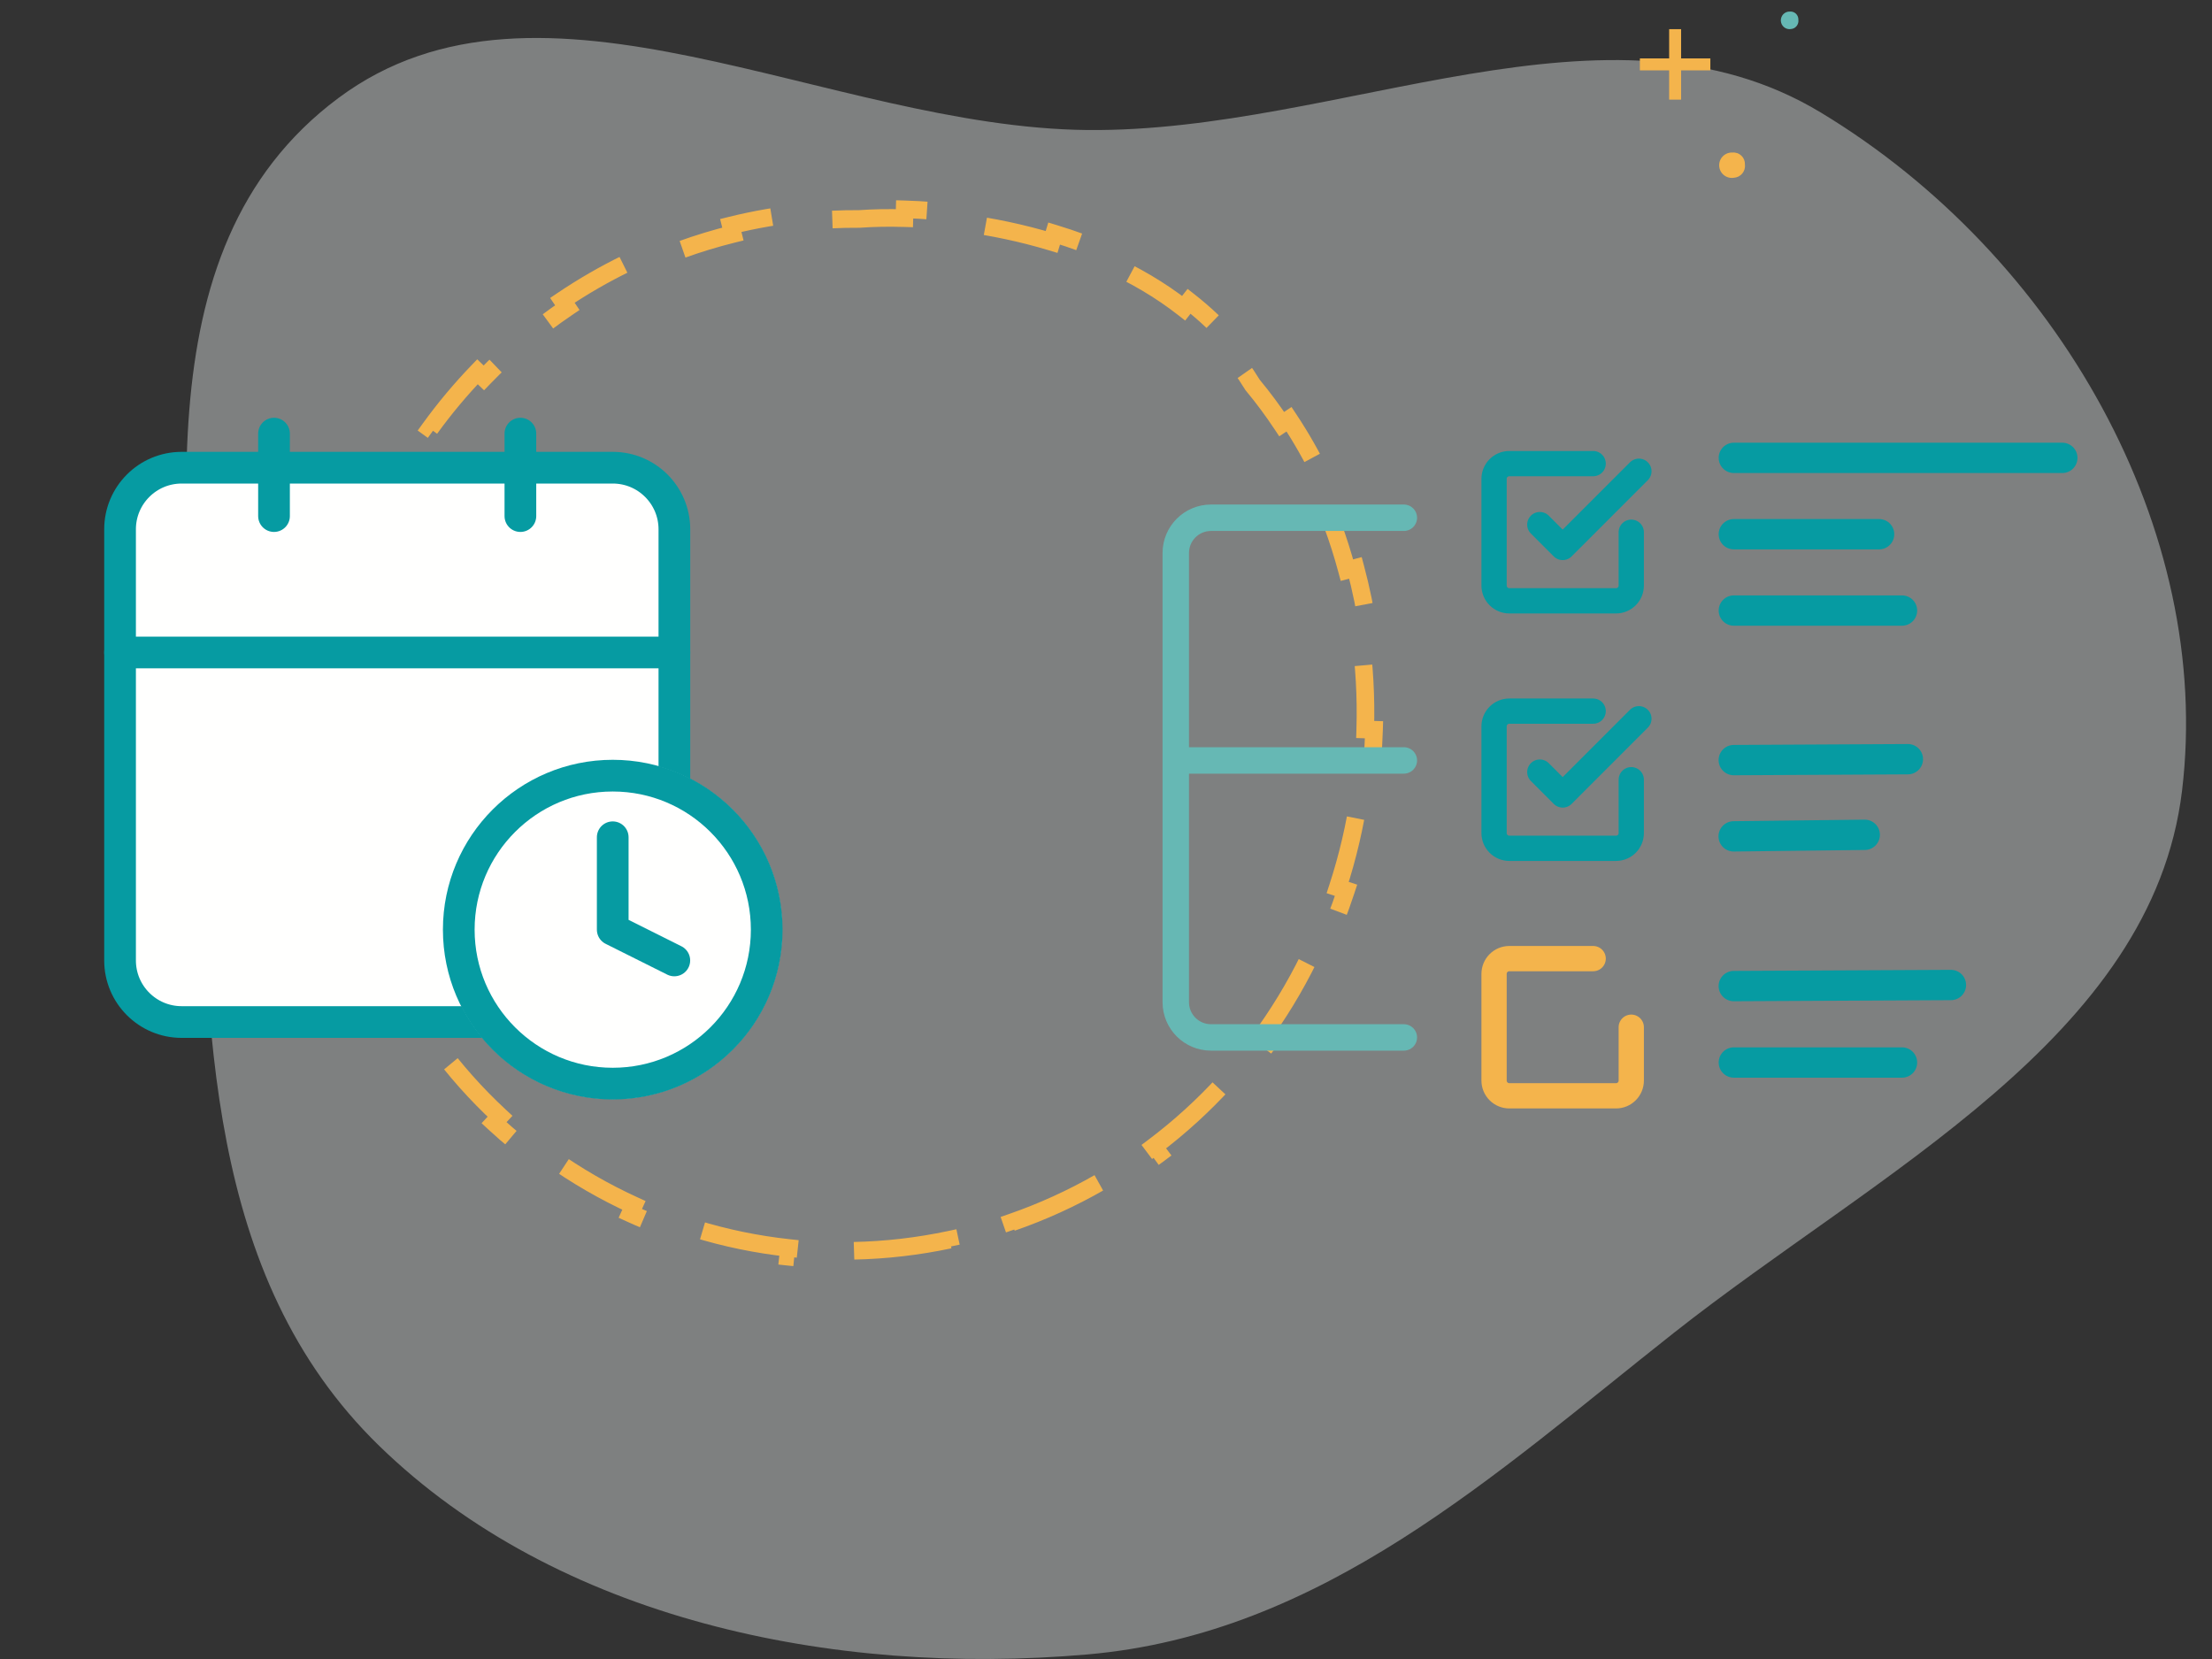
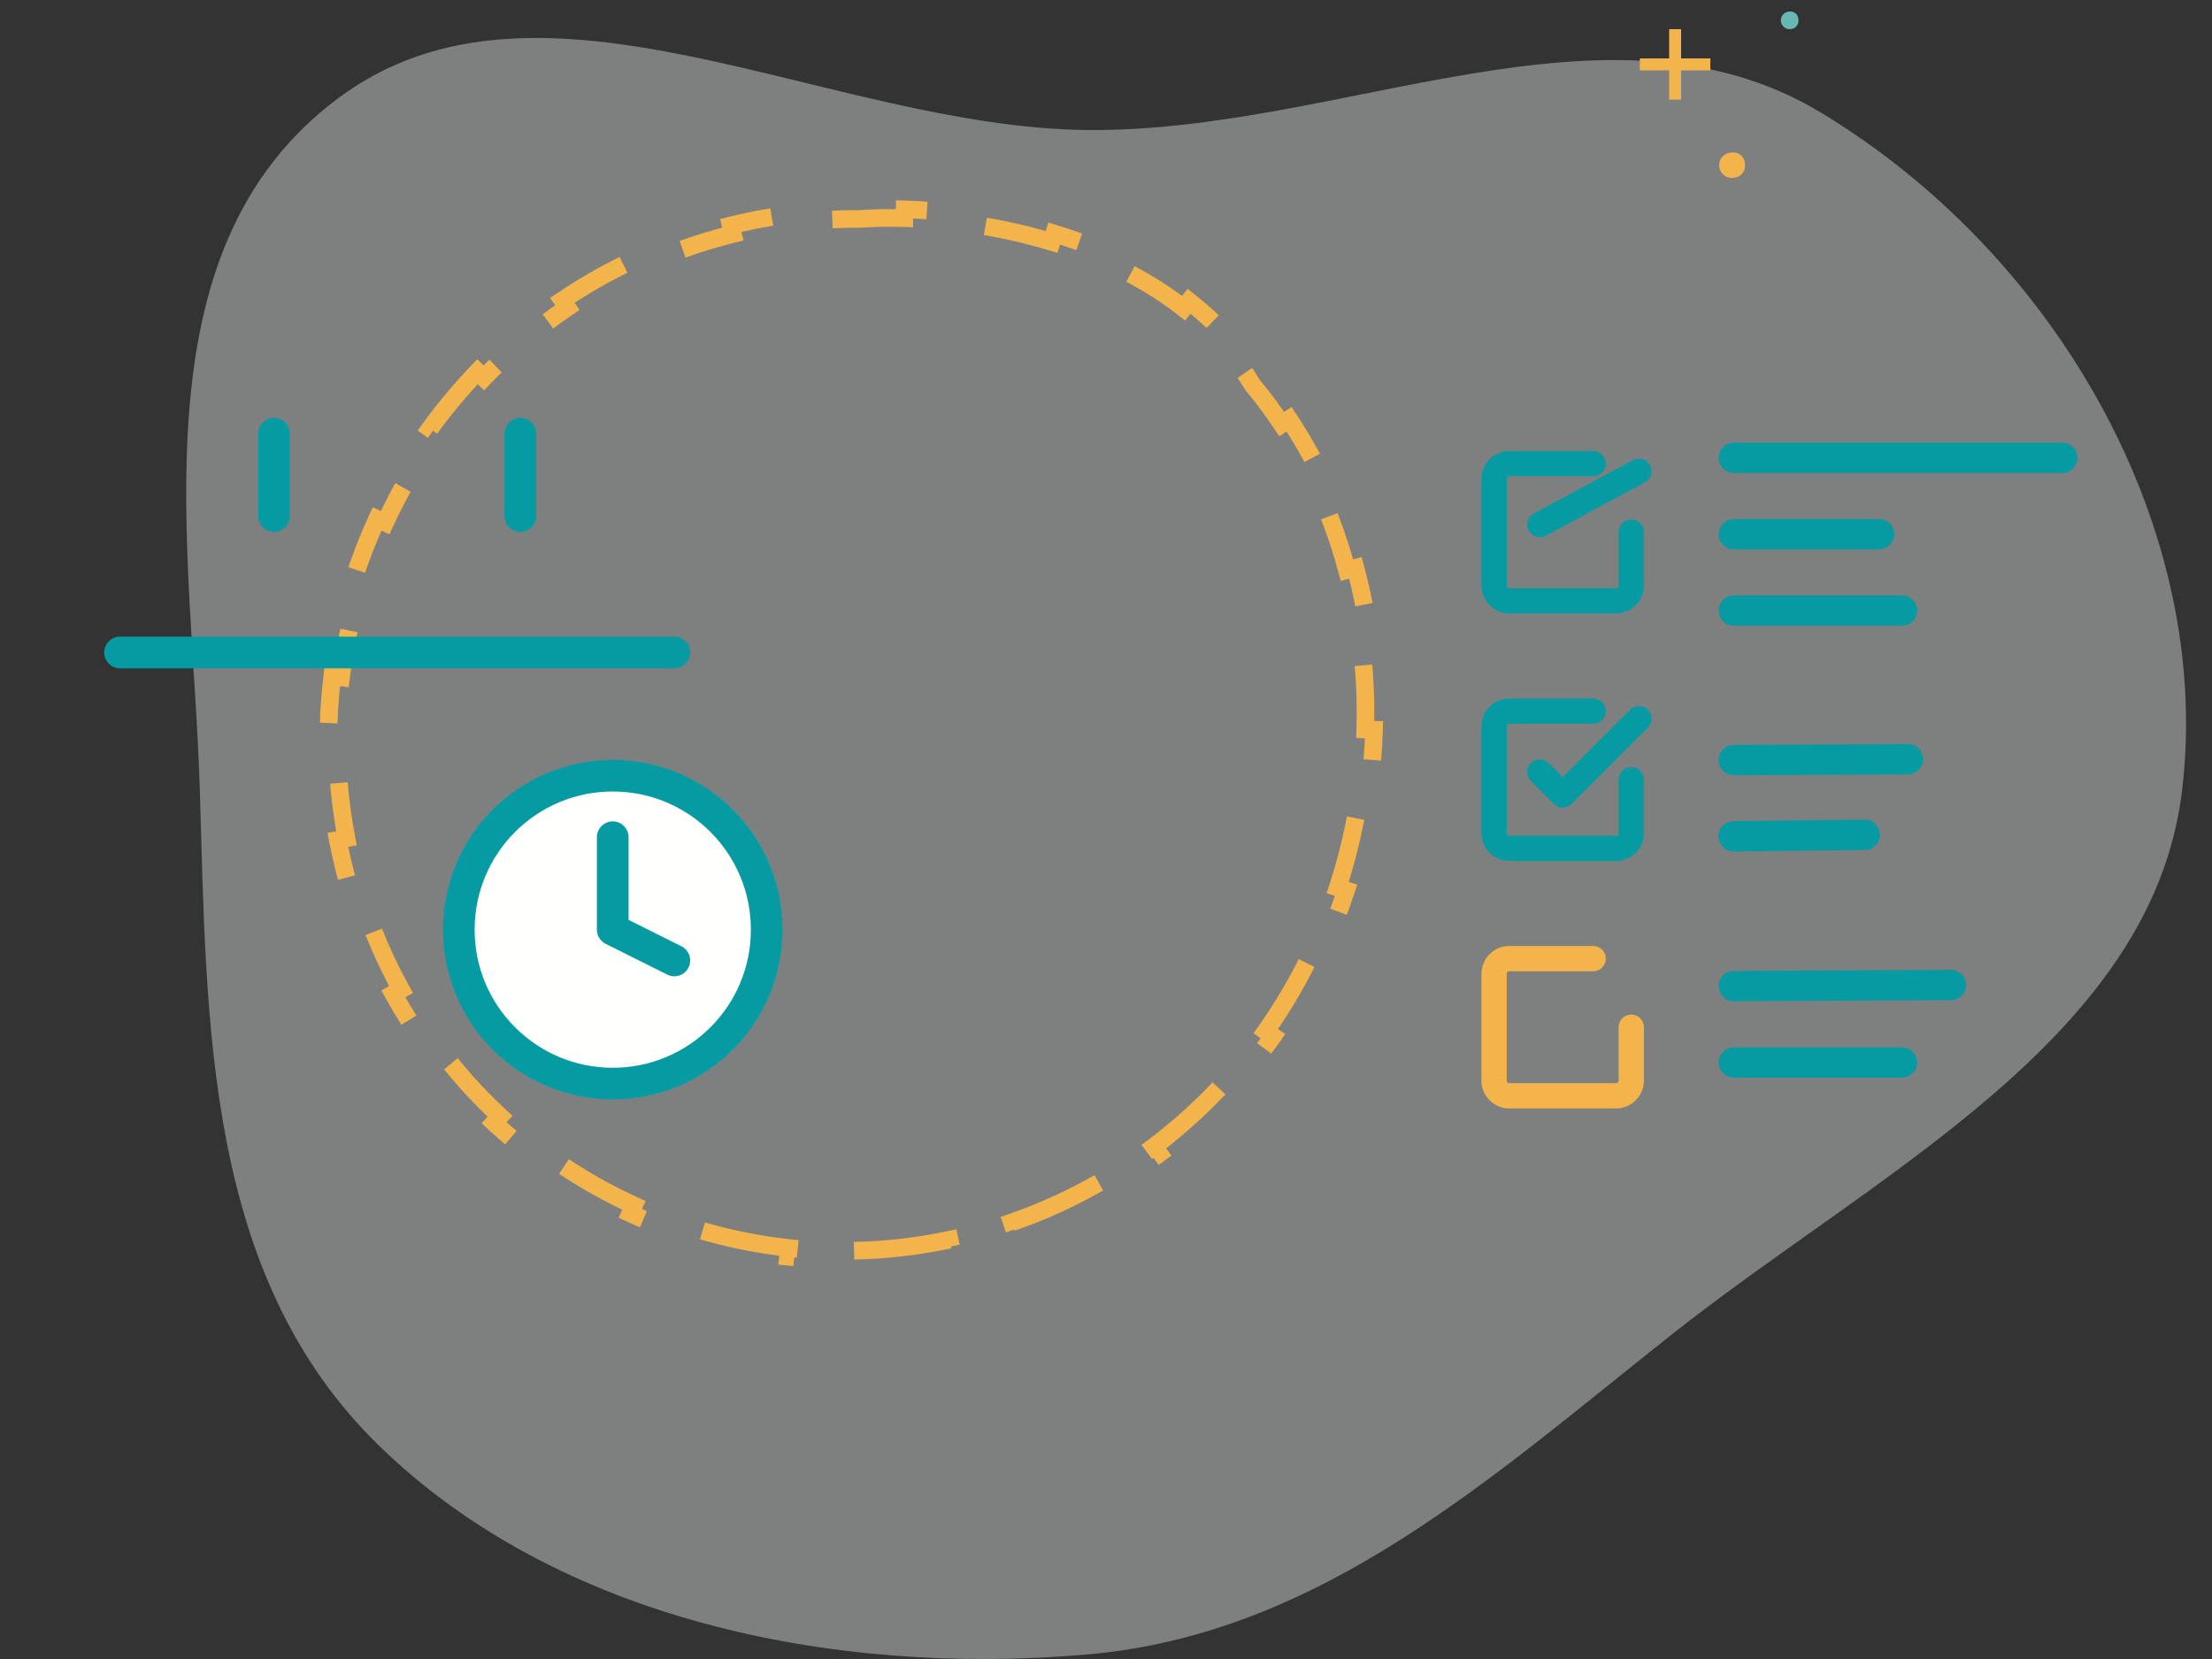
<svg xmlns="http://www.w3.org/2000/svg" width="160" height="120" viewBox="0 0 160 120" fill="none">
  <rect x="0" y="0" width="160" height="120" fill="#333333" stroke="none" />
  <g clip-path="url(#clip0)">
    <path opacity="0.4" fill-rule="evenodd" clip-rule="evenodd" d="M14.456 57.197C13.922 39.545 9.608 18.16 24.481 7.088C39.121 -3.81 59.864 9.221 78.656 9.405C97.042 9.584 116.301 -1.159 131.699 8.136C148.859 18.494 160.103 38.361 157.833 57.197C155.679 75.076 135.859 84.744 121.062 96.419C108.066 106.673 95.663 118.188 78.656 119.67C60.108 121.287 40.262 117.071 27.427 104.581C14.81 92.304 14.967 74.128 14.456 57.197Z" fill="#EDF4F4" />
    <path d="M90.582 27.81L90.606 27.848L90.635 27.883C91.376 28.777 92.067 29.71 92.709 30.677L93.24 30.324C94.111 31.636 94.891 33.01 95.58 34.432L95.006 34.71C96.014 36.791 96.823 38.98 97.428 41.24L98.044 41.076C98.45 42.593 98.767 44.141 98.992 45.708L98.361 45.799C98.69 48.09 98.822 50.424 98.751 52.766L99.388 52.785C99.341 54.356 99.205 55.929 98.978 57.496L98.347 57.404C98.016 59.698 97.487 61.974 96.76 64.199L97.365 64.397C96.877 65.89 96.3 67.36 95.635 68.798L95.056 68.53C94.569 69.582 94.034 70.616 93.449 71.628C92.858 72.652 92.227 73.637 91.559 74.583L92.079 74.951C91.155 76.26 90.161 77.495 89.105 78.655L88.633 78.226C87.041 79.976 85.306 81.55 83.459 82.942L83.842 83.451C82.57 84.409 81.245 85.282 79.876 86.067L79.559 85.514C77.522 86.683 75.388 87.653 73.188 88.417L73.396 89.019C71.898 89.539 70.369 89.965 68.82 90.294L68.688 89.671C66.404 90.155 64.075 90.426 61.734 90.473L61.747 91.11C60.167 91.142 58.582 91.074 57.001 90.903L57.069 90.27C54.766 90.022 52.472 89.553 50.217 88.854L50.029 89.463C48.529 88.999 47.047 88.435 45.59 87.769L45.854 87.189C44.802 86.708 43.762 86.173 42.739 85.583C41.717 84.992 40.733 84.36 39.79 83.688L39.421 84.208C38.116 83.279 36.886 82.277 35.734 81.21L36.167 80.743C34.435 79.139 32.882 77.387 31.515 75.517L31.001 75.893C30.063 74.608 29.211 73.269 28.449 71.886L29.007 71.578C27.877 69.527 26.947 67.375 26.225 65.155L25.619 65.352C25.129 63.846 24.734 62.309 24.435 60.751L25.061 60.631C24.622 58.344 24.395 56.01 24.389 53.662L23.752 53.663C23.747 52.086 23.841 50.502 24.034 48.921L24.667 48.998C24.948 46.702 25.444 44.413 26.163 42.159L25.556 41.965C26.033 40.471 26.606 38.992 27.277 37.537L27.856 37.804C28.341 36.752 28.879 35.713 29.47 34.69C30.136 33.535 30.854 32.429 31.619 31.372L31.103 30.999C32.163 29.534 33.312 28.163 34.537 26.89L34.996 27.331C36.846 25.409 38.874 23.712 41.035 22.252L40.678 21.724C42.166 20.72 43.716 19.826 45.316 19.047L45.595 19.619C47.972 18.461 50.46 17.559 53.012 16.927L52.859 16.309C54.593 15.88 56.356 15.573 58.135 15.392L58.199 16.026C59.508 15.893 60.825 15.83 62.144 15.838L62.169 15.838L62.194 15.836C63.118 15.769 64.208 15.743 65.418 15.779L65.436 15.142C66.775 15.181 68.254 15.294 69.815 15.504L69.73 16.135C71.75 16.407 73.906 16.845 76.065 17.5L76.25 16.89C77.63 17.309 79.013 17.816 80.365 18.423L80.103 19.005C82.045 19.878 83.916 20.961 85.617 22.293L86.01 21.791C87.15 22.685 88.219 23.689 89.186 24.816L88.702 25.231C89.385 26.027 90.015 26.884 90.582 27.81Z" stroke="#F4B44C" stroke-width="1.274" stroke-dasharray="7.47 4.98" />
-     <path d="M44.325 33.83H13.139C10.678 33.83 8.684 35.824 8.684 38.285V69.471C8.684 71.931 10.678 73.926 13.139 73.926H44.325C46.785 73.926 48.78 71.931 48.78 69.471V38.285C48.78 35.824 46.785 33.83 44.325 33.83Z" fill="#FFFFFE" stroke="#069BA2" stroke-width="2.293" stroke-linecap="round" stroke-linejoin="round" />
    <path d="M37.641 31.364V37.33" stroke="#069BA2" stroke-width="2.293" stroke-linecap="round" stroke-linejoin="round" />
    <path d="M19.82 31.364V37.33" stroke="#069BA2" stroke-width="2.293" stroke-linecap="round" stroke-linejoin="round" />
    <path d="M8.684 47.195H48.78" stroke="#069BA2" stroke-width="2.293" stroke-linecap="round" stroke-linejoin="round" />
    <path d="M44.322 79.495C51.088 79.495 56.574 74.01 56.574 67.243C56.574 60.477 51.088 54.992 44.322 54.992C37.556 54.992 32.07 60.477 32.07 67.243C32.07 74.01 37.556 79.495 44.322 79.495Z" fill="#FFFFFE" />
    <path d="M44.321 78.381C50.473 78.381 55.459 73.394 55.459 67.243C55.459 61.092 50.473 56.105 44.321 56.105C38.17 56.105 33.184 61.092 33.184 67.243C33.184 73.394 38.17 78.381 44.321 78.381Z" stroke="#069BA2" stroke-width="2.293" stroke-linecap="round" stroke-linejoin="round" />
    <path d="M44.32 60.561V67.244L48.775 69.471" stroke="#069BA2" stroke-width="2.293" stroke-linecap="round" stroke-linejoin="round" />
    <g clip-path="url(#clip1)">
-       <path d="M111.379 37.946L113.033 39.6L118.546 34.086" stroke="#069BA2" stroke-width="1.828" stroke-linecap="round" stroke-linejoin="round" />
+       <path d="M111.379 37.946L118.546 34.086" stroke="#069BA2" stroke-width="1.828" stroke-linecap="round" stroke-linejoin="round" />
      <path d="M117.994 38.497V42.356C117.994 42.648 117.878 42.929 117.671 43.136C117.464 43.342 117.184 43.459 116.892 43.459H109.173C108.881 43.459 108.6 43.342 108.393 43.136C108.186 42.929 108.07 42.648 108.07 42.356V34.637C108.07 34.345 108.186 34.064 108.393 33.858C108.6 33.651 108.881 33.535 109.173 33.535H115.238" stroke="#069BA2" stroke-width="1.828" stroke-linecap="round" stroke-linejoin="round" />
    </g>
    <g clip-path="url(#clip2)">
      <path d="M111.379 55.848L113.033 57.502L118.546 51.988" stroke="#069BA2" stroke-width="1.828" stroke-linecap="round" stroke-linejoin="round" />
      <path d="M117.994 56.399V60.258C117.994 60.551 117.878 60.831 117.671 61.038C117.464 61.245 117.184 61.361 116.892 61.361H109.173C108.881 61.361 108.6 61.245 108.393 61.038C108.186 60.831 108.07 60.551 108.07 60.258V52.54C108.07 52.247 108.186 51.967 108.393 51.76C108.6 51.553 108.881 51.437 109.173 51.437H115.238" stroke="#069BA2" stroke-width="1.828" stroke-linecap="round" stroke-linejoin="round" />
    </g>
    <g clip-path="url(#clip3)">
      <path d="M117.994 74.301V78.16C117.994 78.453 117.878 78.733 117.671 78.94C117.464 79.147 117.184 79.263 116.892 79.263H109.173C108.881 79.263 108.6 79.147 108.393 78.94C108.186 78.733 108.07 78.453 108.07 78.16V70.442C108.07 70.149 108.186 69.869 108.393 69.662C108.6 69.455 108.881 69.339 109.173 69.339H115.238" stroke="#F4B44C" stroke-width="1.828" stroke-linecap="round" stroke-linejoin="round" />
    </g>
    <line x1="125.413" y1="33.119" x2="149.173" y2="33.119" stroke="#069BA2" stroke-width="2.194" stroke-linecap="round" />
    <line x1="125.413" y1="38.641" x2="135.92" y2="38.641" stroke="#069BA2" stroke-width="2.194" stroke-linecap="round" />
    <line x1="125.407" y1="54.98" x2="138.002" y2="54.914" stroke="#069BA2" stroke-width="2.194" stroke-linecap="round" />
    <line x1="125.408" y1="71.326" x2="141.116" y2="71.248" stroke="#069BA2" stroke-width="2.194" stroke-linecap="round" />
    <line x1="125.413" y1="44.163" x2="137.577" y2="44.163" stroke="#069BA2" stroke-width="2.194" stroke-linecap="round" />
    <line x1="125.4" y1="60.496" x2="134.882" y2="60.384" stroke="#069BA2" stroke-width="2.194" stroke-linecap="round" />
    <line x1="125.413" y1="76.854" x2="137.577" y2="76.854" stroke="#069BA2" stroke-width="2.194" stroke-linecap="round" />
-     <path d="M85.047 55.004V39.999C85.047 38.591 86.188 37.45 87.596 37.45H101.544M85.047 55.004H101.544M85.047 55.004V72.491C85.047 73.899 86.188 75.04 87.596 75.04H101.544" stroke="#66B8B4" stroke-width="1.912" stroke-linecap="round" />
    <path d="M120.734 7.207H121.599V5.09H123.715V4.225H121.599V2.109H120.734V4.225H118.617V5.09H120.734V7.207Z" fill="#F4B44C" />
    <path d="M125.417 12.858C125.534 12.851 125.649 12.819 125.753 12.766C125.858 12.713 125.951 12.639 126.026 12.548C126.1 12.457 126.156 12.352 126.189 12.24C126.221 12.127 126.23 12.009 126.215 11.892C126.22 11.774 126.2 11.657 126.156 11.548C126.111 11.439 126.044 11.34 125.959 11.259C125.874 11.178 125.772 11.115 125.661 11.077C125.55 11.038 125.431 11.023 125.314 11.034C125.186 11.027 125.057 11.048 124.937 11.095C124.817 11.142 124.708 11.213 124.618 11.304C124.527 11.396 124.457 11.505 124.411 11.626C124.366 11.746 124.346 11.874 124.353 12.003C124.36 12.131 124.394 12.257 124.453 12.371C124.512 12.486 124.594 12.587 124.695 12.667C124.795 12.748 124.911 12.806 125.036 12.839C125.16 12.872 125.29 12.878 125.417 12.858Z" fill="#F4B44C" />
    <path d="M129.538 2.101C129.618 2.096 129.696 2.074 129.768 2.037C129.839 2 129.902 1.949 129.953 1.886C130.004 1.823 130.042 1.751 130.064 1.672C130.086 1.594 130.092 1.512 130.082 1.432C130.085 1.35 130.072 1.269 130.041 1.193C130.011 1.117 129.966 1.049 129.908 0.993C129.849 0.937 129.78 0.893 129.704 0.867C129.629 0.84 129.548 0.829 129.468 0.837C129.381 0.832 129.293 0.847 129.211 0.879C129.13 0.912 129.056 0.961 128.994 1.024C128.932 1.088 128.884 1.163 128.853 1.247C128.822 1.33 128.809 1.419 128.813 1.508C128.818 1.597 128.842 1.684 128.882 1.764C128.922 1.843 128.978 1.913 129.046 1.969C129.115 2.025 129.194 2.065 129.279 2.088C129.363 2.111 129.452 2.115 129.538 2.101Z" fill="#66B8B4" />
  </g>
  <defs>
    <clipPath id="clip0">
      <rect width="160" height="120" fill="white" />
    </clipPath>
    <clipPath id="clip1">
      <rect width="13.232" height="13.232" fill="white" transform="translate(106.418 31.881)" />
    </clipPath>
    <clipPath id="clip2">
      <rect width="13.232" height="13.232" fill="white" transform="translate(106.418 49.783)" />
    </clipPath>
    <clipPath id="clip3">
      <rect width="13.232" height="13.232" fill="white" transform="translate(106.418 67.685)" />
    </clipPath>
  </defs>
</svg>